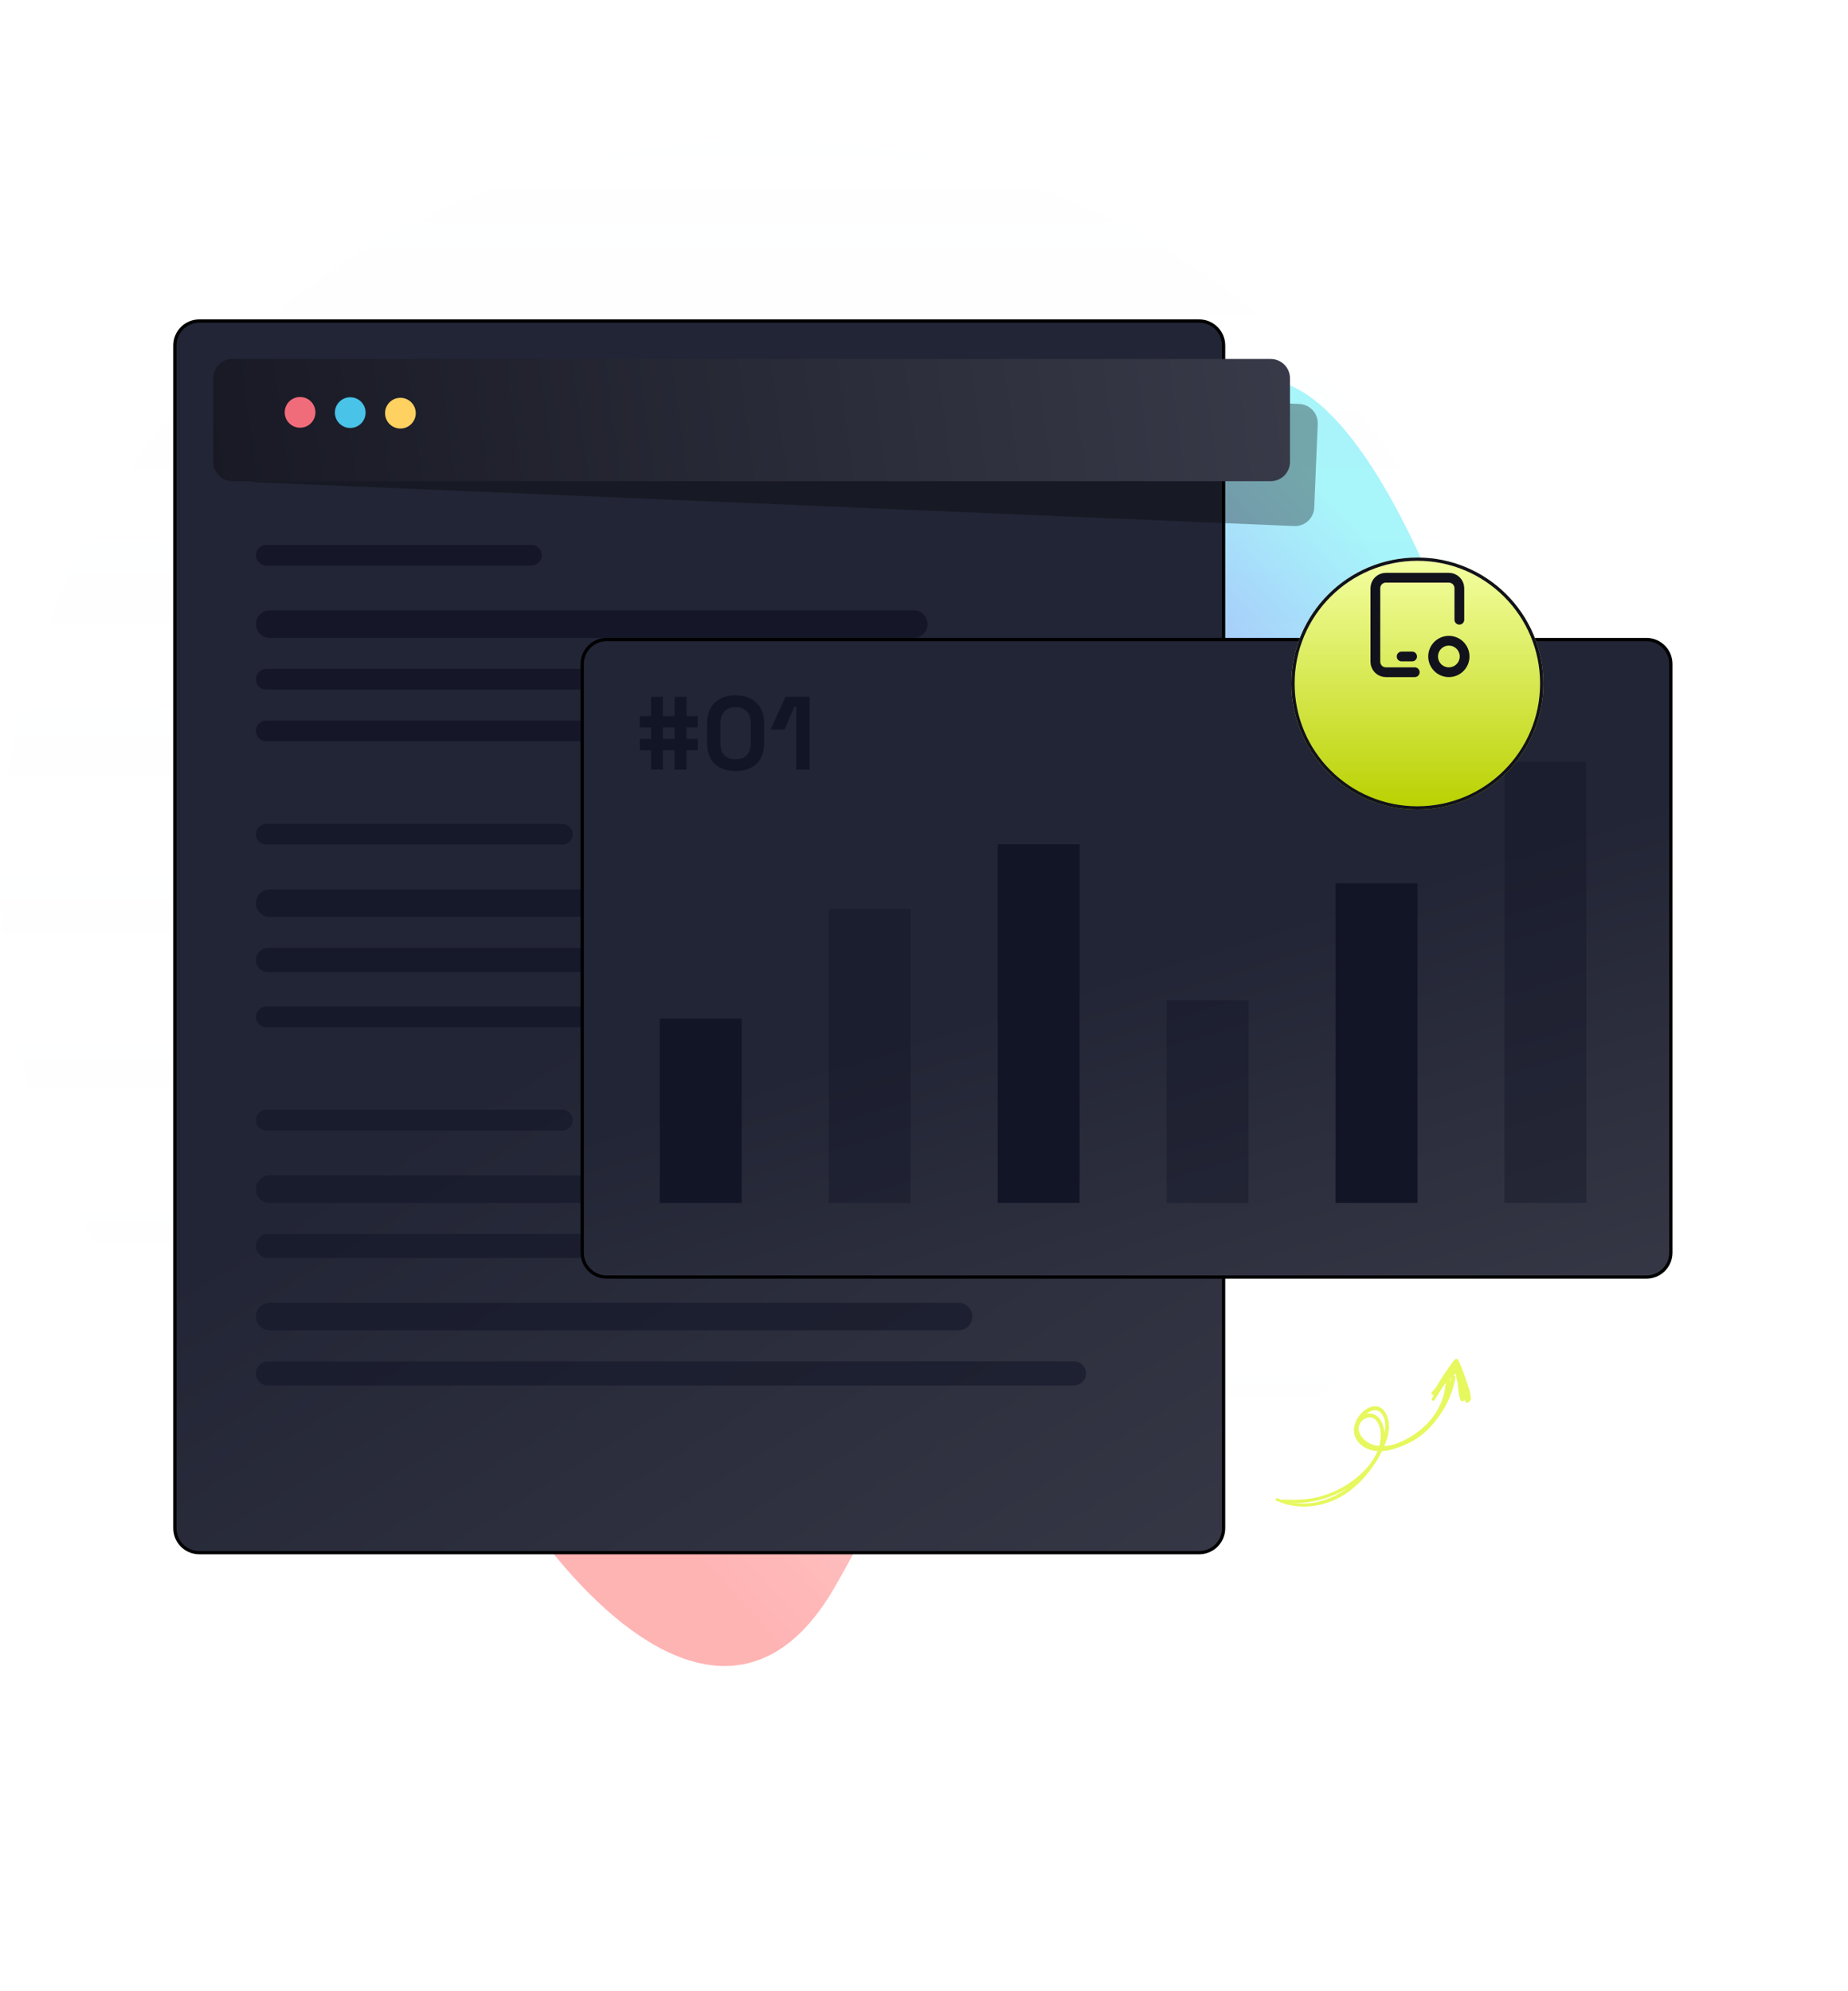
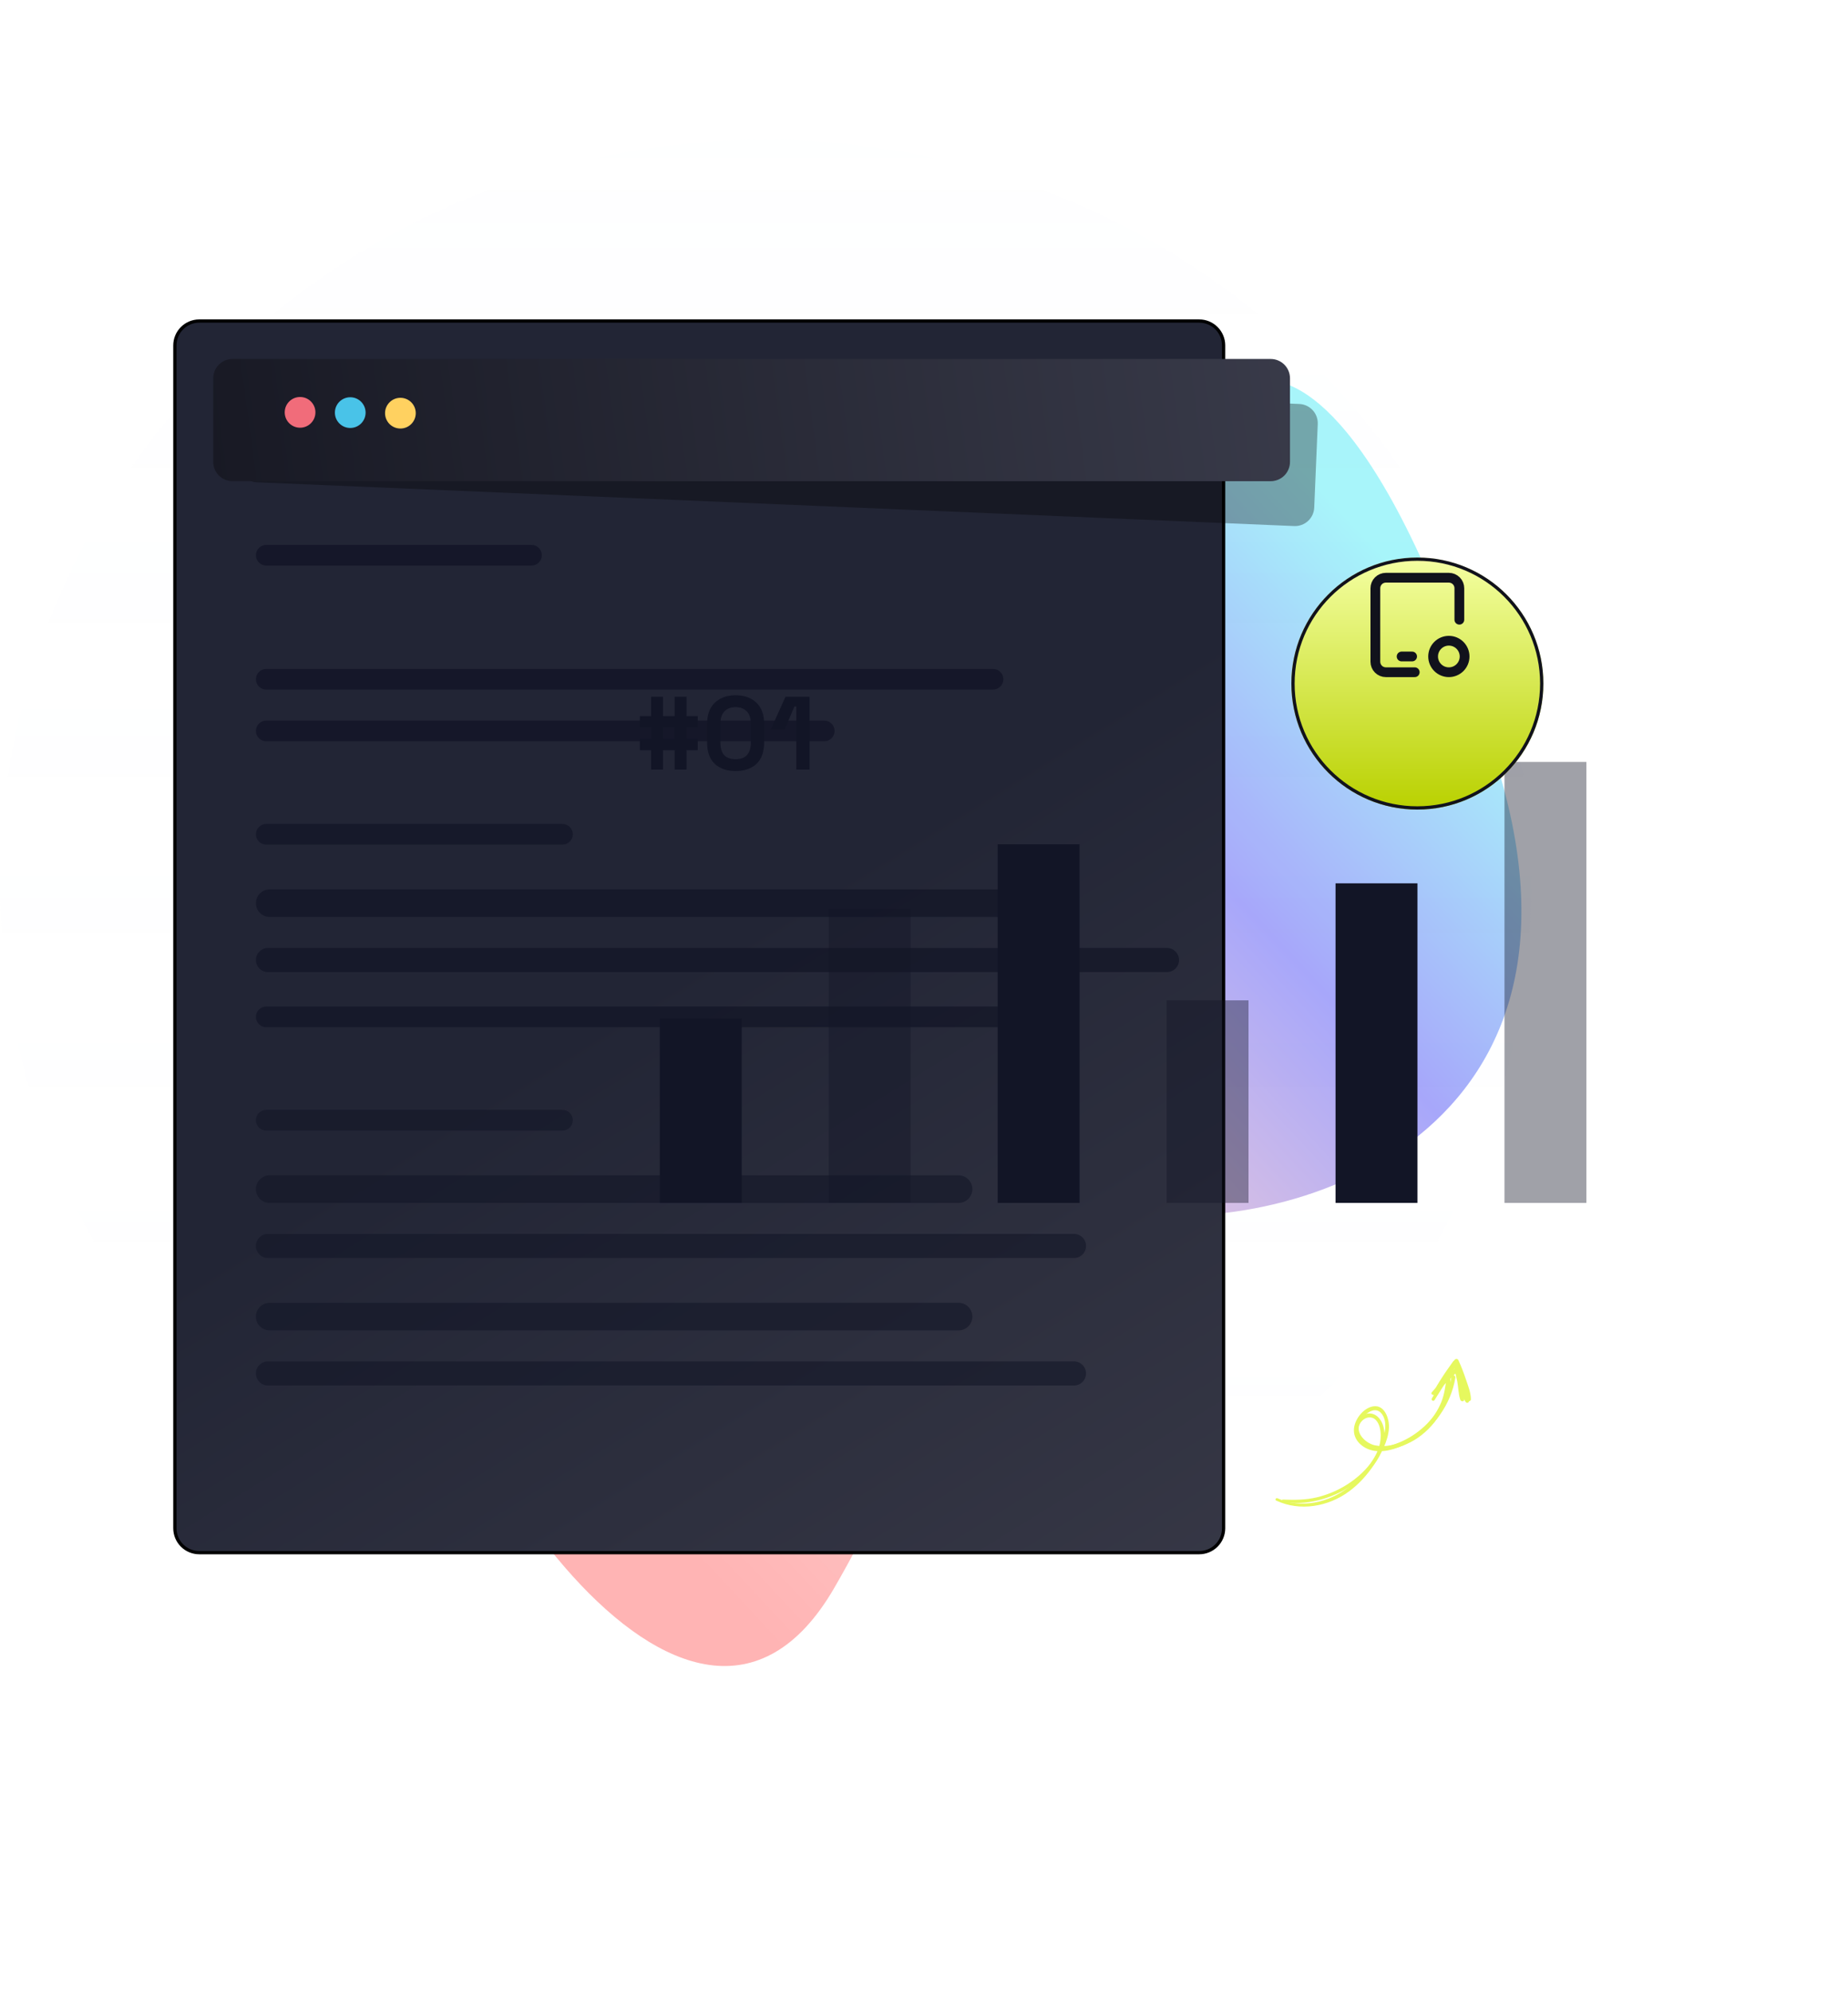
<svg xmlns="http://www.w3.org/2000/svg" width="608" height="655" viewBox="0 0 608 655" fill="none">
  <g clip-path="url(#clip0_0_154)">
    <g clip-path="url(#clip1_0_154)">
      <g opacity="0.35" filter="url(#filter0_f_0_154)">
        <path d="M277.489 163.05C293.549 74.204 399.936 117.173 420.747 125.382C422.554 127.203 454.524 125.985 493.027 253.326C531.529 380.667 412.289 410.473 362.633 396.902C312.976 383.333 321.797 440.789 274.44 522.409C227.083 604.028 140.124 470.746 130.904 400.746C121.686 330.745 229.107 363.155 255.306 356.952C281.505 350.748 261.43 251.895 277.489 163.05Z" fill="url(#paint0_linear_0_154)" />
      </g>
      <path d="M251.886 535.554C112.776 535.554 0.004 425.965 0.004 290.779C0.004 155.592 112.776 46.002 251.886 46.002C390.997 46.002 503.769 155.592 503.769 290.779C503.769 425.965 390.997 535.554 251.886 535.554Z" fill="url(#paint1_linear_0_154)" fill-opacity="0.05" />
      <path d="M65.561 105.604H394.546C396.675 105.604 398.717 106.45 400.222 107.956C401.728 109.461 402.574 111.503 402.574 113.632V502.718C402.574 504.848 401.728 506.89 400.222 508.395C398.717 509.901 396.675 510.746 394.546 510.746H65.561C63.432 510.746 61.39 509.901 59.884 508.395C58.379 506.89 57.533 504.848 57.533 502.718V113.632C57.533 111.503 58.379 109.461 59.884 107.956C61.39 106.45 63.432 105.604 65.561 105.604Z" fill="url(#paint2_linear_0_154)" stroke="black" stroke-width="1.07" />
      <path d="M174.856 179.245H87.595C85.718 179.245 84.196 180.767 84.196 182.645C84.196 184.522 85.718 186.044 87.595 186.044H174.856C176.734 186.044 178.256 184.522 178.256 182.645C178.256 180.767 176.734 179.245 174.856 179.245Z" fill="#121526" fill-opacity="0.8" />
      <path d="M326.711 220.042H87.595C85.718 220.042 84.196 221.564 84.196 223.441C84.196 225.319 85.718 226.841 87.595 226.841H326.711C328.588 226.841 330.11 225.319 330.11 223.441C330.11 221.564 328.588 220.042 326.711 220.042Z" fill="#121526" fill-opacity="0.8" />
      <path d="M271.181 237.041H87.595C85.718 237.041 84.196 238.563 84.196 240.441C84.196 242.318 85.718 243.84 87.595 243.84H271.181C273.059 243.84 274.581 242.318 274.581 240.441C274.581 238.563 273.059 237.041 271.181 237.041Z" fill="#121526" fill-opacity="0.8" />
-       <path d="M300.645 200.777H88.729C86.225 200.777 84.196 202.806 84.196 205.31C84.196 207.813 86.225 209.843 88.729 209.843H300.645C303.149 209.843 305.178 207.813 305.178 205.31C305.178 202.806 303.149 200.777 300.645 200.777Z" fill="#121526" fill-opacity="0.8" />
      <path d="M185.055 271.038H87.595C85.718 271.038 84.196 272.56 84.196 274.438C84.196 276.315 85.718 277.837 87.595 277.837H185.055C186.933 277.837 188.455 276.315 188.455 274.438C188.455 272.56 186.933 271.038 185.055 271.038Z" fill="#121526" fill-opacity="0.7" />
      <path d="M383.94 311.835H88.162C85.971 311.835 84.196 313.61 84.196 315.801V315.802C84.196 317.992 85.971 319.767 88.162 319.767H383.94C386.13 319.767 387.906 317.992 387.906 315.802V315.801C387.906 313.61 386.13 311.835 383.94 311.835Z" fill="#121526" fill-opacity="0.7" />
      <path d="M351.642 331.1H87.595C85.718 331.1 84.196 332.622 84.196 334.499C84.196 336.377 85.718 337.899 87.595 337.899H351.642C353.519 337.899 355.041 336.377 355.041 334.499C355.041 332.622 353.519 331.1 351.642 331.1Z" fill="#121526" fill-opacity="0.7" />
      <path d="M332.376 292.57H88.729C86.225 292.57 84.196 294.6 84.196 297.104C84.196 299.607 86.225 301.637 88.729 301.637H332.376C334.88 301.637 336.91 299.607 336.91 297.104C336.91 294.6 334.88 292.57 332.376 292.57Z" fill="#121526" fill-opacity="0.7" />
      <g opacity="0.6">
        <path d="M185.055 365.098H87.595C85.718 365.098 84.196 366.62 84.196 368.498C84.196 370.375 85.718 371.897 87.595 371.897H185.055C186.933 371.897 188.455 370.375 188.455 368.498C188.455 366.62 186.933 365.098 185.055 365.098Z" fill="#121526" />
        <path d="M353.343 405.895H88.162C85.971 405.895 84.196 407.67 84.196 409.86V409.862C84.196 412.052 85.971 413.827 88.162 413.827H353.343C355.533 413.827 357.308 412.052 357.308 409.862V409.86C357.308 407.67 355.533 405.895 353.343 405.895Z" fill="#121526" />
        <path d="M353.343 447.825H88.162C85.971 447.825 84.196 449.6 84.196 451.791V451.792C84.196 453.982 85.971 455.757 88.162 455.757H353.343C355.533 455.757 357.308 453.982 357.308 451.792V451.791C357.308 449.6 355.533 447.825 353.343 447.825Z" fill="#121526" />
        <path d="M315.377 386.629H88.729C86.225 386.629 84.196 388.659 84.196 391.163C84.196 393.666 86.225 395.696 88.729 395.696H315.377C317.881 395.696 319.91 393.666 319.91 391.163C319.91 388.659 317.881 386.629 315.377 386.629Z" fill="#121526" />
        <path d="M315.377 428.559H88.729C86.225 428.559 84.196 430.589 84.196 433.093C84.196 435.596 86.225 437.626 88.729 437.626H315.377C317.881 437.626 319.91 435.596 319.91 433.093C319.91 430.589 317.881 428.559 315.377 428.559Z" fill="#121526" />
      </g>
      <g style="mix-blend-mode:multiply" opacity="0.32">
        <path d="M432.385 166.977L433.546 139.491C433.617 137.81 433.017 136.17 431.879 134.932C430.74 133.693 429.157 132.957 427.476 132.886L86.214 118.487C84.533 118.416 82.893 119.016 81.654 120.154C80.415 121.293 79.68 122.876 79.608 124.557L78.45 152.043C78.379 153.724 78.979 155.364 80.117 156.603C81.256 157.841 82.839 158.577 84.52 158.648L425.783 173.048C427.463 173.118 429.103 172.518 430.342 171.38C431.58 170.241 432.316 168.658 432.388 166.977H432.385Z" fill="black" />
      </g>
      <path d="M418.067 158.286L76.5 158.28C75.667 158.28 74.842 158.116 74.072 157.798C73.303 157.479 72.604 157.012 72.015 156.423C71.426 155.834 70.959 155.135 70.64 154.365C70.321 153.596 70.157 152.771 70.157 151.938L70.159 124.426C70.158 123.593 70.322 122.769 70.641 121.999C70.96 121.229 71.427 120.53 72.016 119.941C72.605 119.352 73.304 118.885 74.073 118.566C74.843 118.247 75.668 118.083 76.501 118.083L418.068 118.089C418.901 118.088 419.726 118.252 420.495 118.571C421.265 118.89 421.964 119.357 422.553 119.946C423.142 120.535 423.61 121.234 423.928 122.003C424.247 122.773 424.411 123.598 424.411 124.431L424.41 151.942C424.41 153.625 423.742 155.238 422.552 156.428C421.363 157.617 419.749 158.286 418.067 158.286Z" fill="url(#paint3_linear_0_154)" />
      <path d="M103.777 135.698C103.807 132.908 101.569 130.622 98.779 130.592C95.989 130.562 93.703 132.799 93.673 135.589C93.643 138.38 95.88 140.666 98.67 140.696C101.461 140.726 103.747 138.488 103.777 135.698Z" fill="#F16C7A" />
      <path d="M120.285 135.784C120.315 132.993 118.078 130.707 115.288 130.677C112.497 130.647 110.211 132.885 110.181 135.675C110.151 138.465 112.389 140.751 115.179 140.781C117.969 140.811 120.255 138.574 120.285 135.784Z" fill="#49C3E8" />
      <path d="M136.787 135.967C136.817 133.176 134.579 130.89 131.789 130.86C128.999 130.83 126.713 133.068 126.683 135.858C126.653 138.648 128.89 140.934 131.681 140.964C134.471 140.994 136.757 138.757 136.787 135.967Z" fill="#FFD160" />
-       <path d="M541.693 210.378H199.581C195.147 210.378 191.552 213.972 191.552 218.406V412.063C191.552 416.497 195.147 420.091 199.581 420.091H541.693C546.127 420.091 549.721 416.497 549.721 412.063V218.406C549.721 213.972 546.127 210.378 541.693 210.378Z" fill="url(#paint4_linear_0_154)" stroke="black" stroke-width="1.07" />
      <path d="M214.219 253.162V246.791H210.52V243.092H214.219V239.256H210.52V235.556H214.219V229.185H218.124V235.556H221.961V229.185H225.865V235.556H229.565V239.256H225.865V243.092H229.565V246.791H225.865V253.162H221.961V246.791H218.124V253.162H214.219ZM218.124 243.092H221.961V239.256H218.124V243.092ZM242.023 253.642C239.192 253.642 236.919 252.866 235.207 251.313C233.494 249.737 232.638 247.363 232.638 244.188V238.159C232.638 235.077 233.494 232.737 235.207 231.138C236.919 229.517 239.192 228.706 242.023 228.706C244.878 228.706 247.15 229.517 248.84 231.138C250.552 232.737 251.409 235.077 251.409 238.159V244.188C251.409 247.363 250.552 249.737 248.84 251.313C247.15 252.866 244.878 253.642 242.023 253.642ZM242.023 249.737C243.736 249.737 244.993 249.269 245.791 248.333C246.613 247.397 247.024 246.061 247.024 244.325V237.954C247.024 236.196 246.568 234.871 245.654 233.981C244.763 233.068 243.554 232.61 242.023 232.61C240.448 232.61 239.214 233.079 238.324 234.015C237.457 234.951 237.022 236.265 237.022 237.954V244.325C237.022 246.13 237.433 247.488 238.255 248.401C239.101 249.292 240.357 249.737 242.023 249.737ZM261.973 253.162V232.405H261.357L258.137 240.009H253.547L258.445 229.185H266.358V253.162H261.973ZM244.028 335.052H217.083V395.696H244.028V335.052Z" fill="#121526" />
      <path d="M299.608 298.976H272.663V395.696H299.608V298.976Z" fill="#121526" fill-opacity="0.4" />
      <path d="M355.185 277.737H328.239V395.696H355.185V277.737Z" fill="#121526" />
      <path d="M410.765 329.064H383.818V395.696H410.765V329.064Z" fill="#121526" fill-opacity="0.4" />
      <path d="M466.346 290.573H439.4V395.696H466.346V290.573Z" fill="#121526" />
      <path d="M521.925 250.64H494.98V395.696H521.925V250.64Z" fill="#121526" fill-opacity="0.4" />
      <g filter="url(#filter1_d_0_154)">
        <path d="M507.769 205.586C507.769 182.693 489.211 164.135 466.319 164.135C443.426 164.135 424.868 182.693 424.868 205.586C424.868 228.478 443.426 247.036 466.319 247.036C489.211 247.036 507.769 228.478 507.769 205.586Z" fill="url(#paint5_linear_0_154)" />
        <path d="M507.234 205.586C507.234 182.989 488.916 164.671 466.319 164.671C443.722 164.671 425.404 182.989 425.404 205.586C425.404 228.183 443.722 246.501 466.319 246.501C488.916 246.501 507.234 228.183 507.234 205.586Z" stroke="#11121C" stroke-width="1.07" />
      </g>
      <mask id="mask0_0_154" style="mask-type:luminance" maskUnits="userSpaceOnUse" x="445" y="184" width="43" height="43">
        <path d="M445.593 184.861H487.043V226.311H445.593V184.861Z" fill="white" />
      </mask>
      <g mask="url(#mask0_0_154)">
        <path d="M465.454 221.129H455.954C455.038 221.129 454.159 220.765 453.511 220.118C452.864 219.47 452.5 218.591 452.5 217.675V193.496C452.5 192.58 452.864 191.702 453.512 191.054C453.833 190.733 454.214 190.479 454.632 190.305C455.051 190.132 455.501 190.042 455.954 190.042H476.679C477.133 190.042 477.582 190.131 478.001 190.304C478.421 190.477 478.802 190.732 479.123 191.053C479.443 191.373 479.698 191.754 479.871 192.173C480.045 192.593 480.134 193.042 480.133 193.496V203.858M461.137 215.949H464.591" stroke="#11121C" stroke-width="3.211" stroke-linecap="round" stroke-linejoin="round" />
        <path d="M471.5 215.949C471.5 217.323 472.045 218.64 473.017 219.612C473.989 220.583 475.306 221.129 476.68 221.129C478.054 221.129 479.372 220.583 480.344 219.612C481.315 218.64 481.861 217.323 481.861 215.949C481.861 214.574 481.315 213.257 480.344 212.285C479.372 211.314 478.054 210.768 476.68 210.768C475.306 210.768 473.989 211.314 473.017 212.285C472.045 213.257 471.5 214.574 471.5 215.949Z" stroke="#11121C" stroke-width="3.211" stroke-linecap="round" stroke-linejoin="round" />
      </g>
      <path d="M421.961 493.95C429.574 495.503 438.28 492.947 444.635 488.715C450.721 484.662 457.269 477.196 455.136 469.252C454.359 466.358 451.868 463.95 448.781 465.361C445.912 466.67 445.083 470.016 446.489 472.732C450.29 480.068 461.228 476.591 466.429 473.003C469.735 470.72 472.457 467.691 474.375 464.161C476.143 460.894 477.639 456.71 477.091 452.951C477.012 452.409 476.109 452.422 476.017 452.951C475.535 455.775 475.297 458.493 474.207 461.181C473.075 463.97 471.376 466.533 469.304 468.701C465.189 473.006 458.426 476.725 452.296 475.422C449.048 474.732 445.019 470.634 448.099 467.402C449.348 466.093 451.351 465.747 452.676 467.141C453.884 468.415 454.246 470.449 454.262 472.137C454.328 479.011 448.642 484.863 443.247 488.308C440.191 490.255 436.833 491.683 433.311 492.532C429.549 493.443 425.882 493.427 422.05 493.284C421.676 493.268 421.584 493.874 421.961 493.95Z" fill="#E6F85E" />
      <path d="M419.866 493.606C427.686 497.273 436.972 495.649 443.816 490.616C447.108 488.193 449.875 485.121 452.119 481.704C454.407 478.218 456.718 474.006 456.969 469.752C457.145 466.785 455.602 461.977 451.771 462.62C448.398 463.184 445.413 467.189 445.438 470.529C445.466 474.267 448.912 476.813 452.325 477.273C456.401 477.82 460.712 476.113 464.195 474.117C471.821 469.746 477.386 461.913 478.822 453.199C478.958 452.367 477.7 452.005 477.551 452.848C476.451 459.162 473.272 464.922 468.569 469.252C466.172 471.458 463.384 473.267 460.373 474.506C456.924 475.923 452.56 477.047 449.206 474.811C445.505 472.343 446.382 467.848 449.409 465.227C451.175 463.7 453.368 463.126 454.835 465.403C456.027 467.249 455.923 469.717 455.428 471.774C453.84 478.361 449.124 484.916 443.875 489.075C437.296 494.287 428.142 496.391 420.304 492.858C419.8 492.626 419.359 493.367 419.866 493.606Z" fill="#E6F85E" />
      <path d="M471.765 458.698C473.131 457.596 474.348 456.278 475.61 455.059C476.205 454.483 476.804 453.906 477.4 453.327C477.676 453.059 478.956 451.493 479.331 451.582C479.523 451.626 479.914 453.696 479.987 453.963L480.643 456.345C481.07 457.892 481.286 459.862 482.217 461.188C482.55 461.662 483.257 461.486 483.295 460.894C483.368 459.796 482.934 458.764 482.636 457.714C482.3 456.526 481.961 455.339 481.626 454.151C481.311 453.053 481.115 450.35 479.733 449.971C478.414 449.608 477.052 451.853 476.278 452.635C474.542 454.393 472.636 456.081 471.067 457.987C470.981 458.081 470.935 458.205 470.937 458.332C470.939 458.46 470.99 458.582 471.08 458.673C471.169 458.764 471.29 458.817 471.417 458.822C471.545 458.826 471.669 458.782 471.765 458.698Z" fill="#E6F85E" />
      <path d="M472.183 458.927C473.396 457.481 474.243 455.673 475.282 454.094C476.49 452.263 477.76 450.455 479.218 448.815L477.961 448.481C478.552 450.444 479.049 452.434 479.451 454.444C479.837 456.399 479.783 458.627 480.458 460.49C480.655 461.031 481.602 461.191 481.717 460.49C482.021 458.624 481.444 456.431 481.095 454.594C480.669 452.39 480.107 450.214 479.412 448.079C479.203 447.433 478.407 447.365 478.037 447.897C476.804 449.671 475.523 451.4 474.369 453.23C473.333 454.877 472.081 456.669 471.536 458.548C471.438 458.904 471.929 459.229 472.183 458.927Z" fill="#E6F85E" />
      <path d="M471.975 460.544C474.577 456.415 477.157 452.269 479.804 448.168L478.428 447.986C479.287 450.116 480.127 452.25 480.83 454.438C481.477 456.453 481.787 458.722 482.723 460.617C483.017 461.215 483.943 460.91 483.94 460.286C483.934 458.098 482.97 455.778 482.282 453.727C481.563 451.582 480.754 449.461 479.807 447.407C479.563 446.878 478.77 446.949 478.508 447.407C476.07 451.635 473.566 455.823 471.081 460.022C470.735 460.598 471.62 461.111 471.975 460.544Z" fill="#E6F85E" />
    </g>
  </g>
  <defs>
    <filter id="filter0_f_0_154" x="23.304" y="0.753" width="584.292" height="654.325" filterUnits="userSpaceOnUse" color-interpolation-filters="sRGB">
      <feFlood flood-opacity="0" result="BackgroundImageFix" />
      <feBlend mode="normal" in="SourceGraphic" in2="BackgroundImageFix" result="shape" />
      <feGaussianBlur stdDeviation="53.52" result="effect1_foregroundBlur_0_154" />
    </filter>
    <filter id="filter1_d_0_154" x="371.348" y="129.882" width="189.942" height="189.942" filterUnits="userSpaceOnUse" color-interpolation-filters="sRGB">
      <feFlood flood-opacity="0" result="BackgroundImageFix" />
      <feColorMatrix in="SourceAlpha" type="matrix" values="0 0 0 0 0 0 0 0 0 0 0 0 0 0 0 0 0 0 127 0" result="hardAlpha" />
      <feOffset dy="19.267" />
      <feGaussianBlur stdDeviation="26.76" />
      <feComposite in2="hardAlpha" operator="out" />
      <feColorMatrix type="matrix" values="0 0 0 0 0.067 0 0 0 0 0.071 0 0 0 0 0.11 0 0 0 0.3 0" />
      <feBlend mode="normal" in2="BackgroundImageFix" result="effect1_dropShadow_0_154" />
      <feBlend mode="normal" in="SourceGraphic" in2="effect1_dropShadow_0_154" result="shape" />
    </filter>
    <linearGradient id="paint0_linear_0_154" x1="425.416" y1="150.368" x2="139.048" y2="417.779" gradientUnits="userSpaceOnUse">
      <stop stop-color="#00E3F2" />
      <stop offset="0.287" stop-color="#0000F2" />
      <stop offset="0.641" stop-color="#F87D7D" />
      <stop offset="1" stop-color="#FF2828" />
    </linearGradient>
    <linearGradient id="paint1_linear_0_154" x1="251.886" y1="-159.327" x2="251.886" y2="535.554" gradientUnits="userSpaceOnUse">
      <stop stop-color="#ECF3FE" stop-opacity="0" />
      <stop offset="0.339" stop-color="#ECF3FE" stop-opacity="0.708" />
      <stop offset="1" stop-color="#ECF3FE" stop-opacity="0" />
    </linearGradient>
    <linearGradient id="paint2_linear_0_154" x1="551.264" y1="452.783" x2="400.116" y2="208.503" gradientUnits="userSpaceOnUse">
      <stop stop-color="#383947" />
      <stop offset="1" stop-color="#222535" />
    </linearGradient>
    <linearGradient id="paint3_linear_0_154" x1="620.56" y1="46.826" x2="-11.735" y2="132.453" gradientUnits="userSpaceOnUse">
      <stop stop-color="#4B4D5E" />
      <stop offset="1" stop-color="#11121C" />
    </linearGradient>
    <linearGradient id="paint4_linear_0_154" x1="704.033" y1="390.272" x2="654.547" y2="230.294" gradientUnits="userSpaceOnUse">
      <stop stop-color="#383947" />
      <stop offset="1" stop-color="#222535" />
    </linearGradient>
    <linearGradient id="paint5_linear_0_154" x1="466.319" y1="164.135" x2="466.319" y2="247.036" gradientUnits="userSpaceOnUse">
      <stop stop-color="#F4FFA2" />
      <stop offset="1" stop-color="#B9D100" />
    </linearGradient>
    <clipPath id="clip0_0_154">
      <rect width="608" height="655.09" fill="white" />
    </clipPath>
    <clipPath id="clip1_0_154">
      <rect width="607.992" height="655.09" fill="white" transform="translate(0.004)" />
    </clipPath>
  </defs>
</svg>